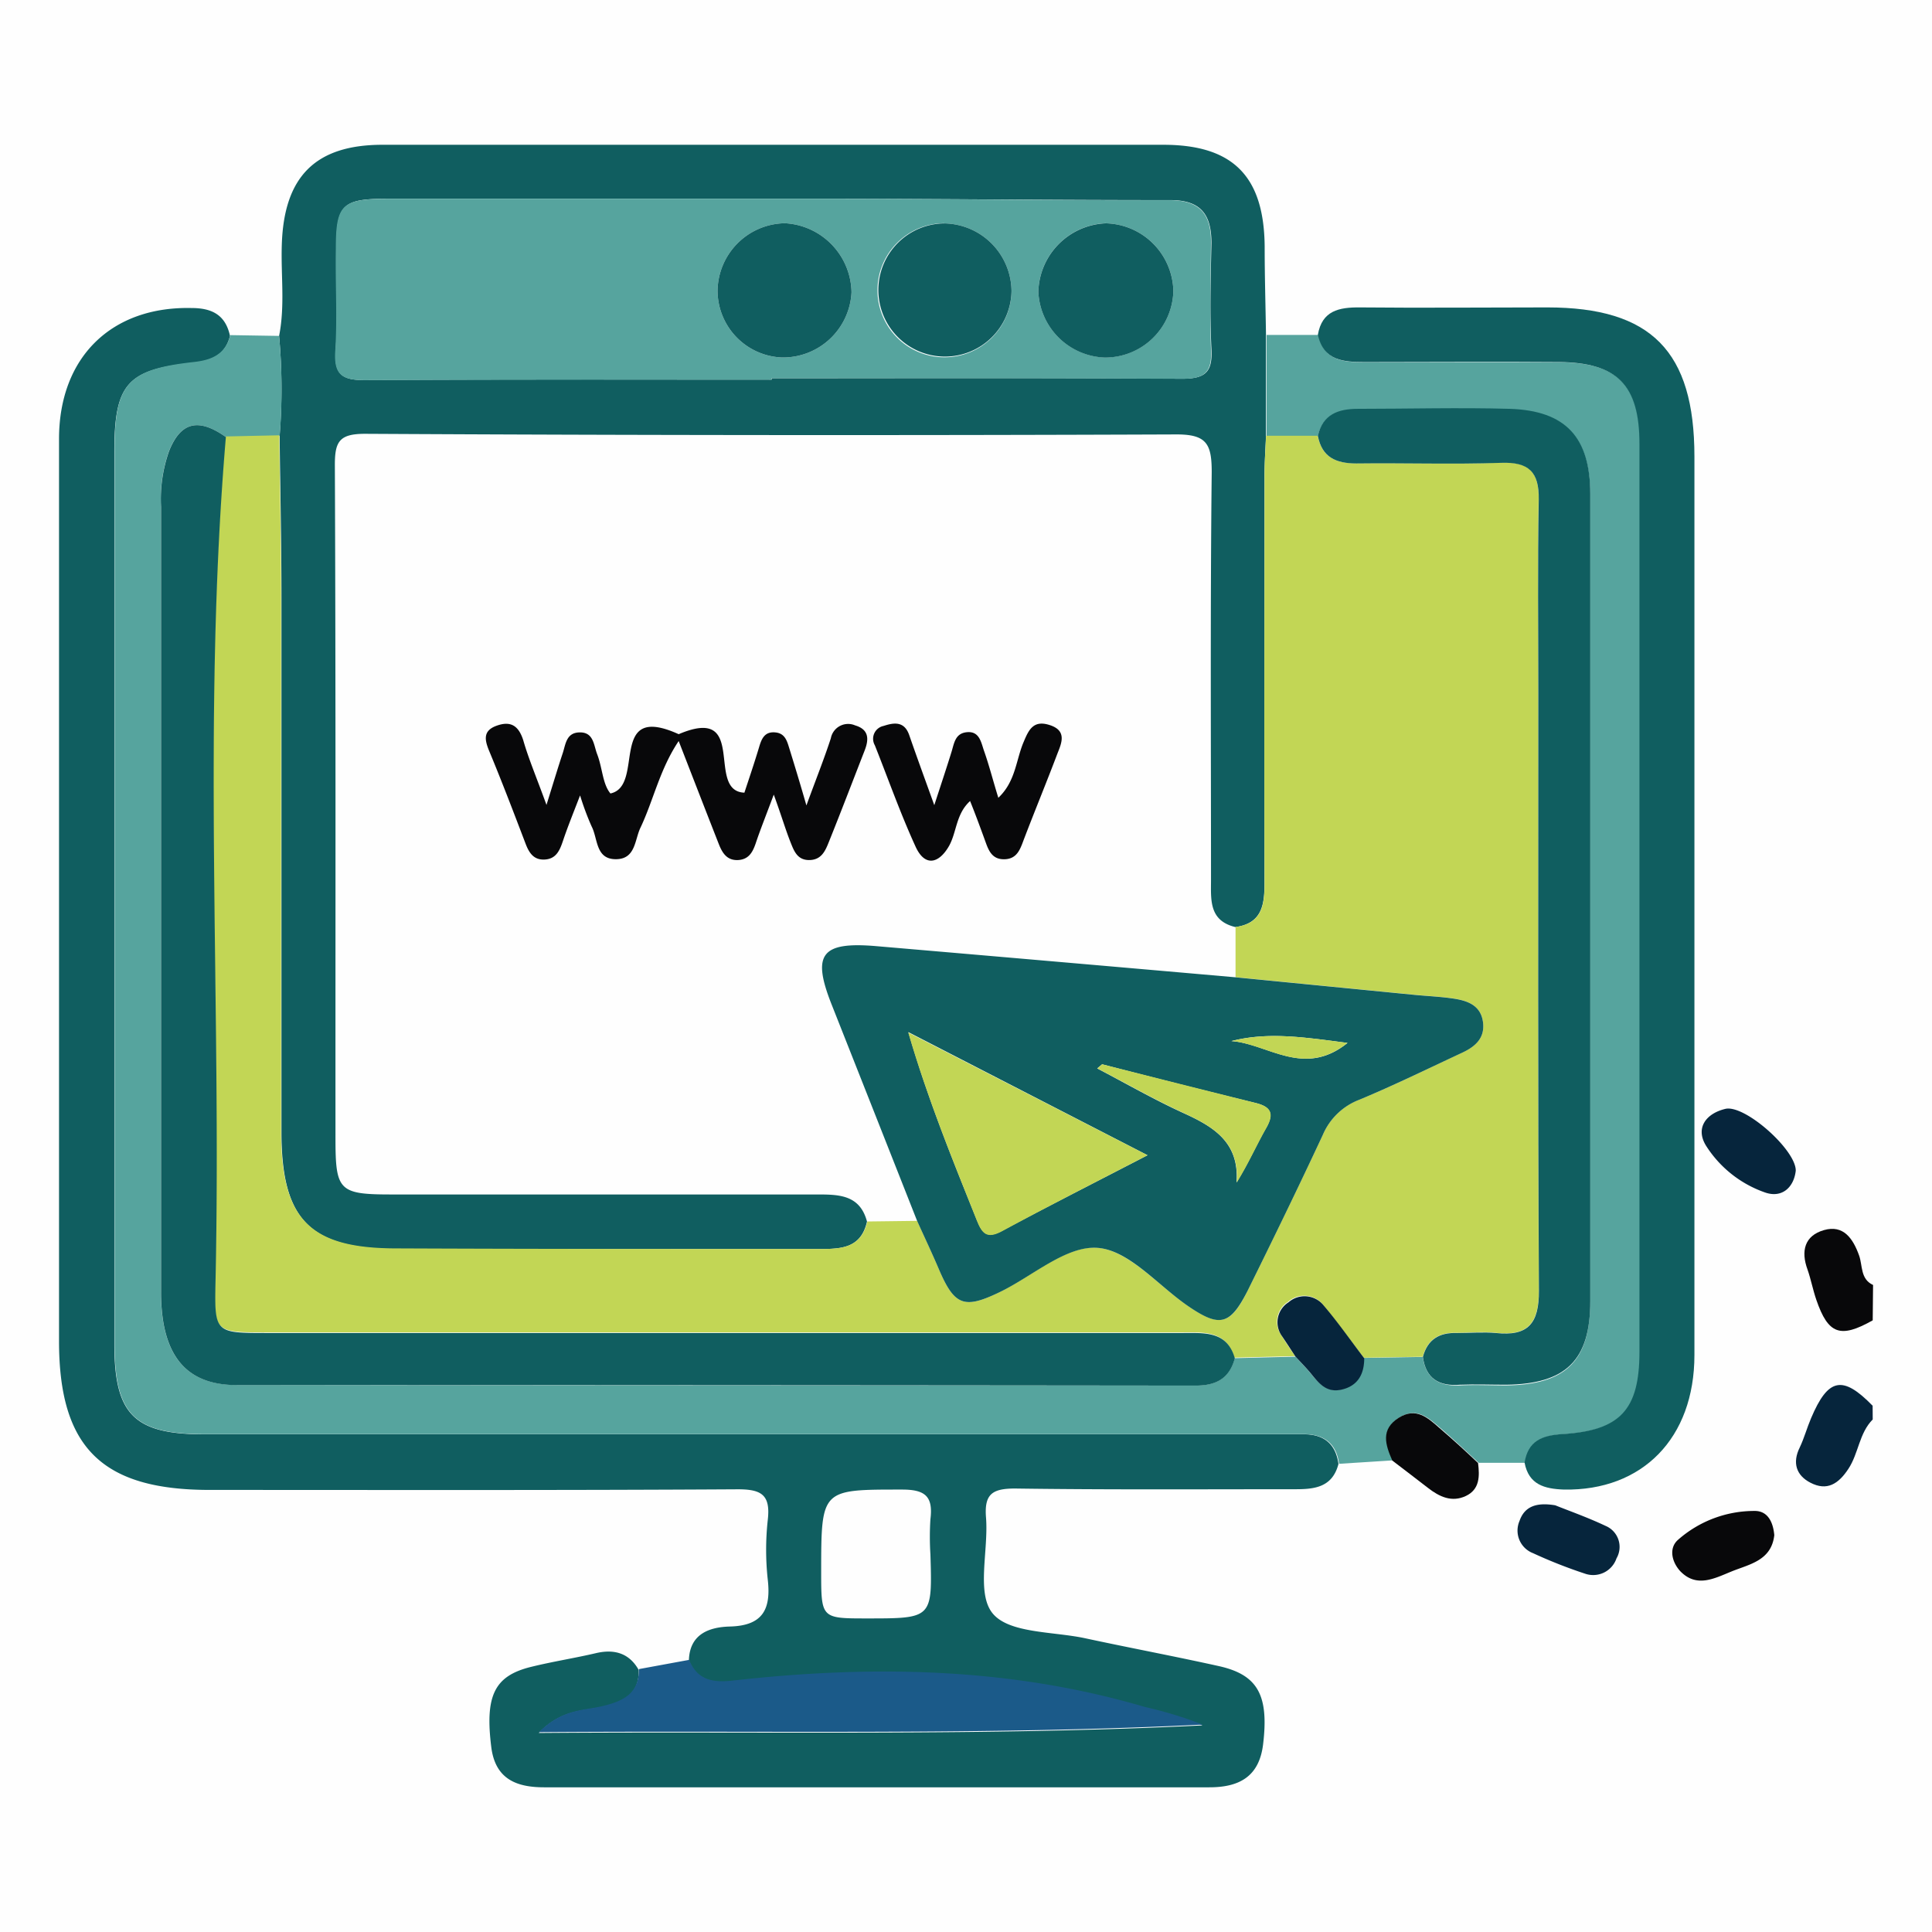
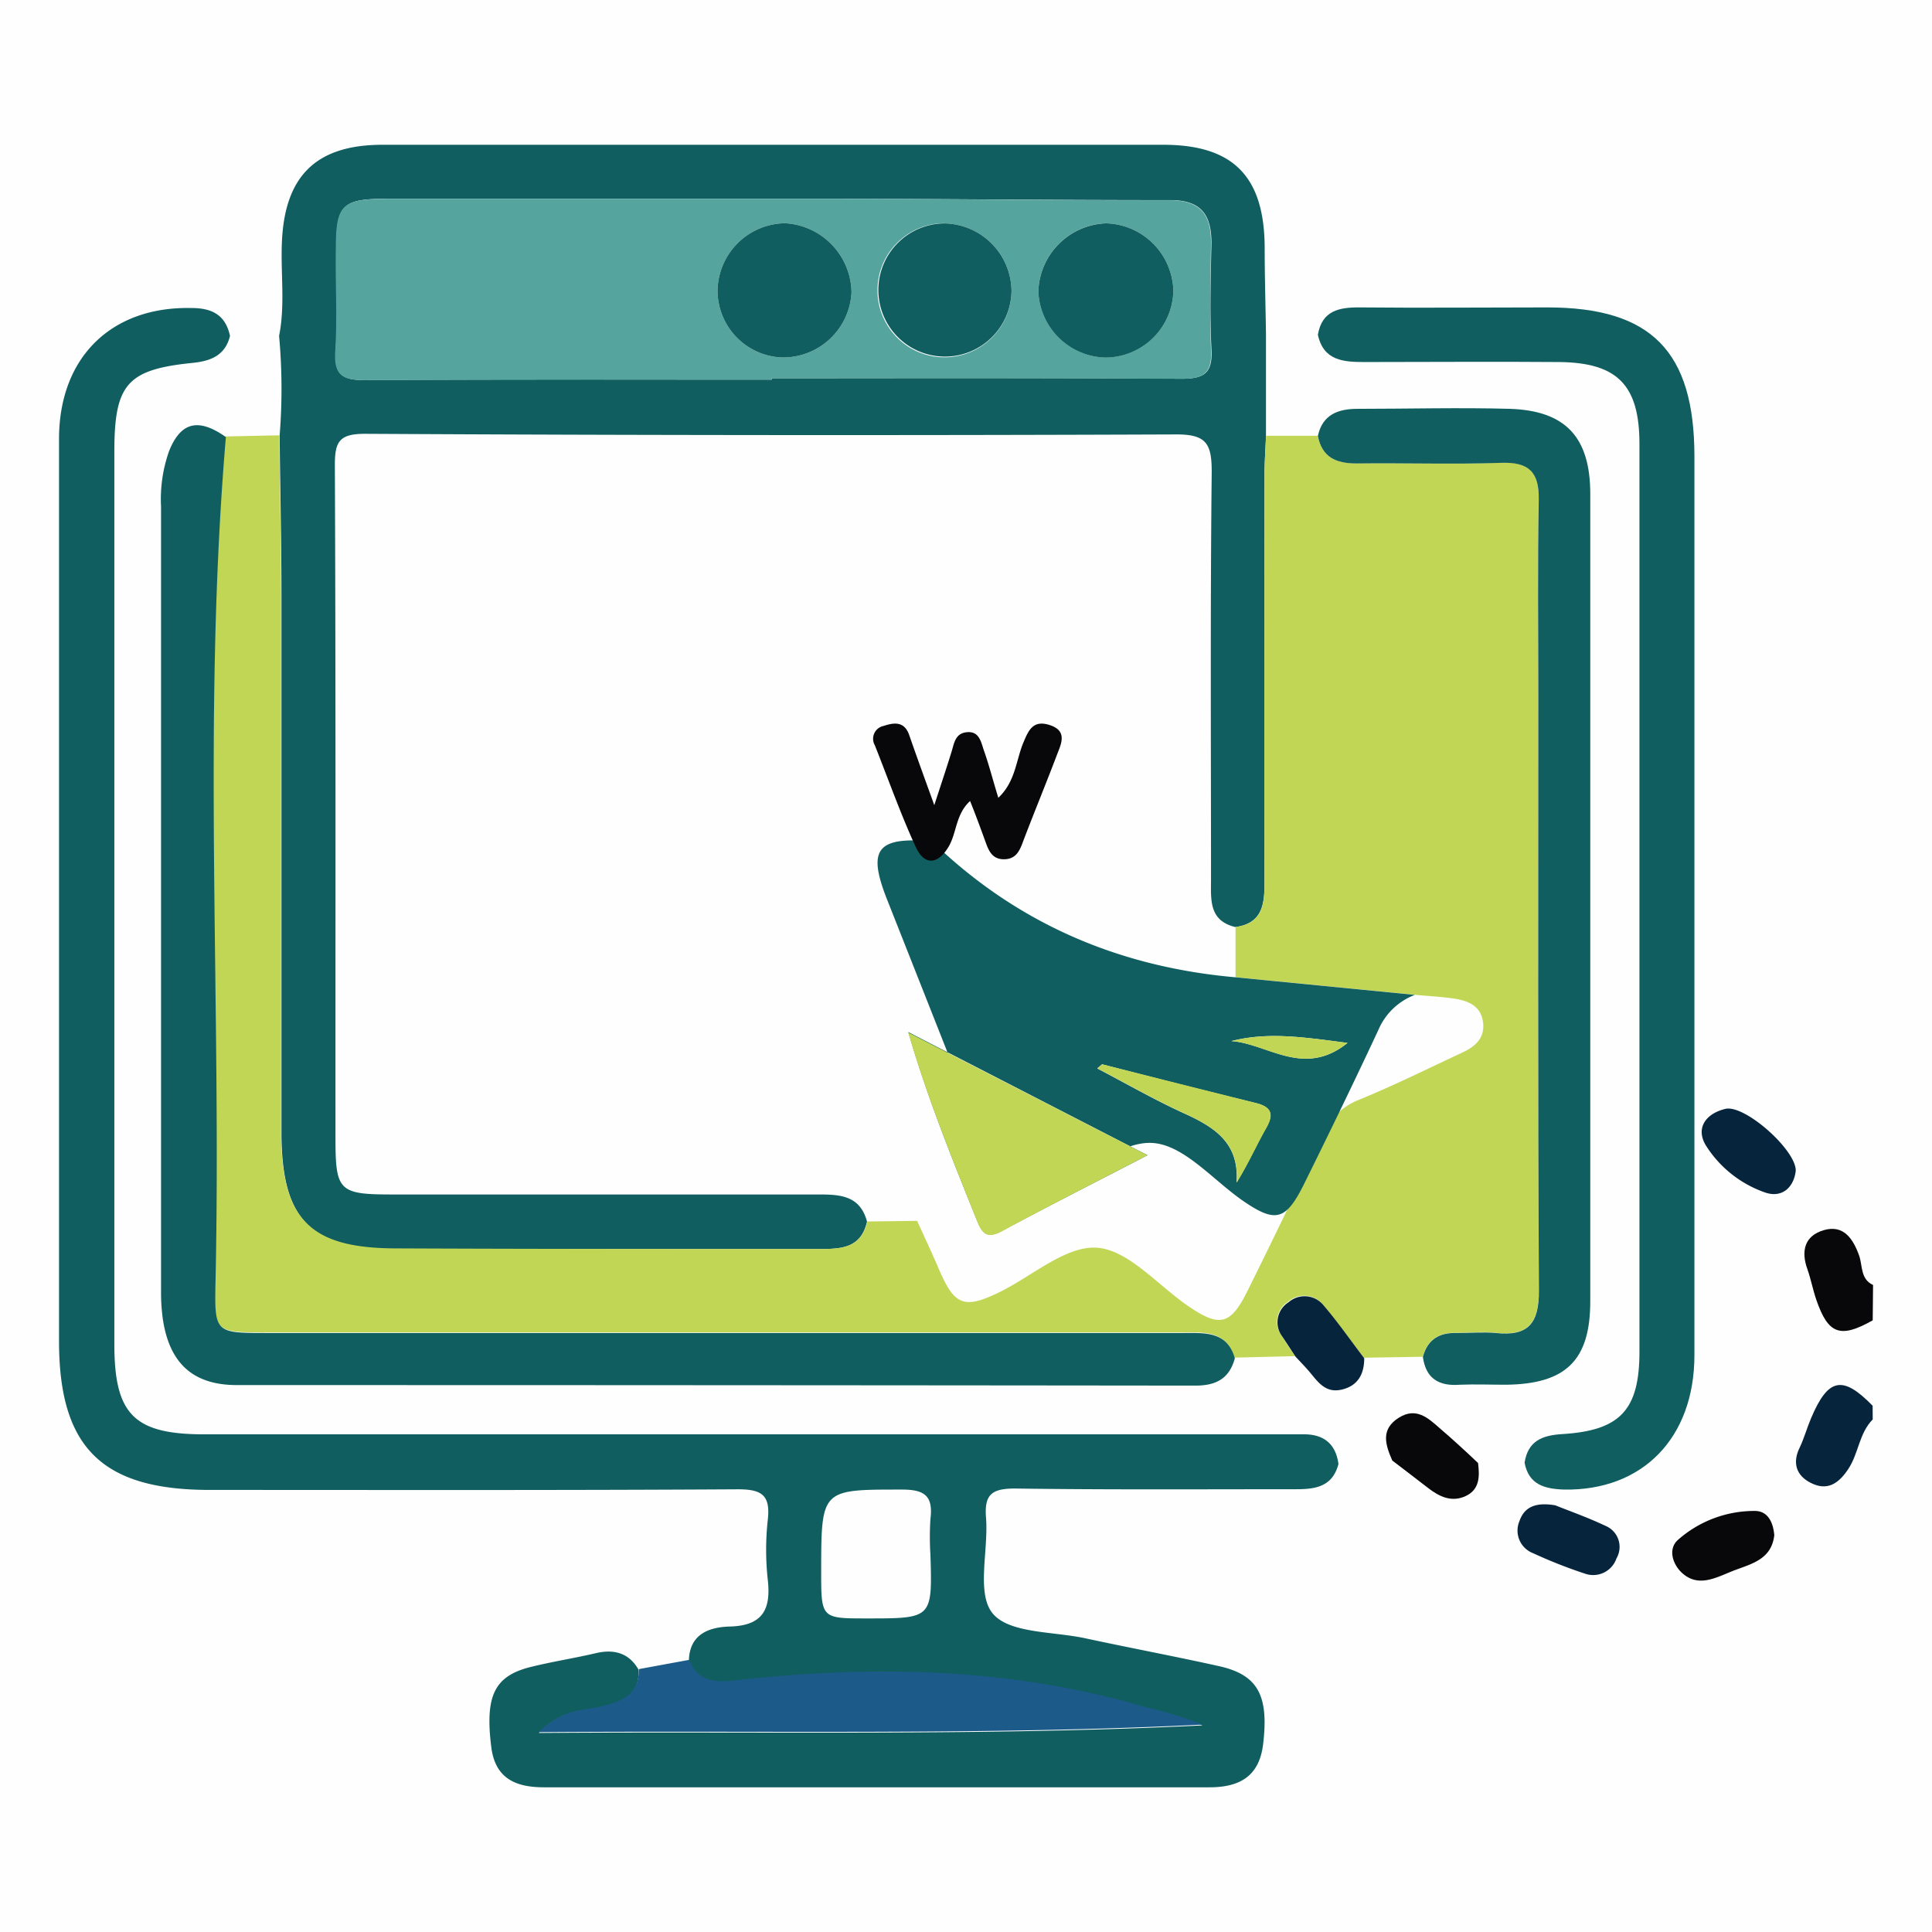
<svg xmlns="http://www.w3.org/2000/svg" viewBox="0 0 219.65 219.65">
  <defs>
    <style>.cls-1{fill:#fefefe;}.cls-2{fill:#08080a;}.cls-3{fill:#06253c;}.cls-4{fill:#105e60;}.cls-5{fill:#56a49e;}.cls-6{fill:#1b5a89;}.cls-7{fill:#c2d655;}</style>
  </defs>
  <g id="Capa_2" data-name="Capa 2">
    <g id="Capa_1-2" data-name="Capa 1">
      <rect class="cls-1" width="219.65" height="219.65" />
      <path class="cls-2" d="M212.91,150.11c-3.69,2.08-5.06,1.59-6.41-2.33-.39-1.13-.61-2.32-1-3.44-.78-2.12-.33-3.86,1.87-4.49s3.3.94,4,2.91c.4,1.15.13,2.66,1.58,3.33Z" />
      <path class="cls-3" d="M212.91,161.38c-1.54,1.55-1.6,3.83-2.75,5.59s-2.46,2.57-4.33,1.6c-1.63-.84-2.07-2.28-1.22-4,.51-1.07.82-2.23,1.29-3.33,1.94-4.59,3.59-4.92,7-1.42Z" />
      <path class="cls-4" d="M152.17,166.44c-.7,2.69-2.77,2.88-5,2.87-10.59,0-21.18.07-31.77-.08-2.61,0-3.51.65-3.3,3.3.3,3.72-1.12,8.58.74,10.88s6.86,2.06,10.51,2.84c5.1,1.1,10.23,2.06,15.31,3.19,4.37,1,5.61,3.34,4.94,8.89-.45,3.67-2.73,4.88-6.15,4.87q-37.78,0-75.59,0c-3.15,0-5.53-.94-6-4.52-.74-5.88.33-8.14,4.51-9.17,2.47-.61,5-1,7.46-1.58,2-.45,3.7,0,4.78,1.92.09,2.73-1.64,3.6-4,4.17-2.14.53-4.65.24-7.36,3,25.91-.2,50.68.37,75.46-.86a46.22,46.22,0,0,0-6.56-2c-15.41-4.55-31.11-4.79-46.92-3-2.25.25-4-.08-4.91-2.36.07-3.07,2.37-3.82,4.67-3.88,3.77-.1,4.67-2,4.3-5.31a31.1,31.1,0,0,1,0-6.82c.33-2.89-.76-3.49-3.52-3.47-20,.12-39.95.07-59.92.07-12.26,0-17.14-4.82-17.14-16.93q0-51.27,0-102.54c0-9.34,6-15.11,15.07-14.9,2.34,0,3.86.8,4.37,3.17-.54,2.18-2.12,2.84-4.18,3.06C14.44,42,13,43.66,13,51.38q0,50.72,0,101.42c0,8,2.22,10.27,10.23,10.27q60.78,0,121.57,0c1.07,0,2.15,0,3.22,0C150.33,163,151.84,164,152.17,166.44Zm-46.39,10.28a31.54,31.54,0,0,1,0-4c.32-2.59-.58-3.38-3.26-3.37-9.15,0-9.15-.07-9.16,9.31,0,5.34,0,5.34,5.21,5.34C106,184,106,184,105.78,176.72Z" />
      <path class="cls-4" d="M31.73,38.19c.69-3.46.19-6.94.31-10.41.25-7.69,3.81-11.31,11.42-11.32q44.4,0,88.79,0c7.93,0,11.45,3.58,11.53,11.53,0,3.34.1,6.68.15,10,0,3.85,0,7.71,0,11.56-.06,1.47-.16,2.93-.17,4.39,0,15.49,0,31,0,46.46,0,2.51-.3,4.57-3.3,5-3.06-.73-2.78-3.16-2.78-5.45,0-15.42-.09-30.85.08-46.28,0-3.2-.57-4.3-4.07-4.28q-46.09.18-92.18-.07c-2.93,0-3.45.87-3.44,3.59.11,25.49.06,51,.07,76.46,0,6,.37,6.43,6.37,6.43q24.15,0,48.31,0c2.51,0,4.93,0,5.75,3.08C97.87,142,95.51,142,93,142c-15.94,0-31.88,0-47.81,0C35.26,142,32,138.73,32,128.69Q32,98.36,32,68c0-6.15-.14-12.3-.21-18.46A66.42,66.42,0,0,0,31.73,38.19Zm56,5V43c15.54,0,31.09-.06,46.63.06,2.65,0,3.51-.72,3.37-3.37-.2-4-.09-8,0-12.05,0-3.24-1.18-4.91-4.74-4.89-12.72,0-25.45-.13-38.18-.16q-25.32,0-50.65,0c-5.27,0-5.9.64-5.93,5.69,0,3.89.18,7.78-.07,11.65-.17,2.74.84,3.3,3.38,3.28C56.9,43.11,72.31,43.16,87.72,43.16Z" />
-       <path class="cls-5" d="M31.73,38.19a66.42,66.42,0,0,1,.07,11.37l-6.12.13c-3.1-2.19-5.12-1.75-6.47,1.59a16.42,16.42,0,0,0-.91,6.32q0,44.64,0,89.27a21.33,21.33,0,0,0,.22,3.2c.76,4.89,3.38,7.38,8.4,7.39q54.5.07,109,.06c2.35,0,3.85-.82,4.46-3.11l6.9-.17c.54.58,1.1,1.15,1.61,1.76.95,1.15,1.91,2.35,3.62,1.94s2.55-1.76,2.54-3.56l6.71-.11c.33,2.48,1.85,3.35,4.22,3.24,1.74-.09,3.49,0,5.23,0,6.8-.08,9.57-2.76,9.58-9.5q0-45.89,0-91.76c0-6.45-2.79-9.48-9.14-9.69-5.76-.19-11.54,0-17.3,0-2.19,0-4,.62-4.53,3.08H144c0-3.85,0-7.71,0-11.56l5.9,0c.64,3,2.93,3.1,5.3,3.1,7.37,0,14.73,0,22.1,0,6.65.06,9.15,2.61,9.16,9.32q0,51.62,0,103.24c0,6.57-2.19,8.92-8.75,9.32-2.28.14-3.92.77-4.31,3.25l-5.29,0c-1.46-1.34-2.9-2.71-4.41-4-1.31-1.13-2.65-2.36-4.58-1.16-2.13,1.33-1.54,3.09-.76,4.88l-6.12.39c-.33-2.44-1.84-3.41-4.19-3.37-1.07,0-2.15,0-3.22,0q-60.78,0-121.57,0c-8,0-10.23-2.22-10.23-10.27q0-50.72,0-101.42C13,43.66,14.44,42,22,41.16c2.06-.22,3.64-.88,4.18-3.06Z" />
      <path class="cls-4" d="M173.33,166.29c.39-2.48,2-3.11,4.31-3.25,6.56-.4,8.74-2.75,8.75-9.32q0-51.61,0-103.24c0-6.71-2.51-9.26-9.16-9.32-7.37-.06-14.73,0-22.1,0-2.37,0-4.66-.14-5.3-3.1.47-2.75,2.41-3.13,4.77-3.11,7.11.07,14.21,0,21.31,0,11.84,0,16.72,5,16.73,16.93V103c0,17,0,34,0,51.05,0,9.47-5.93,15.45-14.82,15.3C175.6,169.27,173.8,168.8,173.33,166.29Z" />
      <path class="cls-6" d="M78.35,188.71c.92,2.28,2.66,2.61,4.91,2.36,15.81-1.78,31.51-1.54,46.92,3a46.22,46.22,0,0,1,6.56,2c-24.78,1.23-49.55.66-75.46.86,2.71-2.73,5.22-2.44,7.36-3,2.31-.57,4-1.44,4-4.17Z" />
      <path class="cls-3" d="M176.82,171.14c1.54.62,3.67,1.37,5.7,2.33a2.59,2.59,0,0,1,1.26,3.7,2.8,2.8,0,0,1-3.58,1.74,55.33,55.33,0,0,1-5.91-2.33,2.75,2.75,0,0,1-1.54-3.65C173.3,171.33,174.58,170.76,176.82,171.14Z" />
      <path class="cls-3" d="M204.16,133.1c-.21,1.87-1.54,3.14-3.47,2.48a13,13,0,0,1-6.74-5.34c-1.22-2,0-3.64,2.2-4.17S204.2,130.74,204.16,133.1Z" />
      <path class="cls-2" d="M201.72,174.53c-.32,2.89-2.83,3.31-4.81,4.11s-4,1.92-5.87,0c-1-1.08-1.33-2.66-.25-3.59a13.11,13.11,0,0,1,8.66-3.27C201,171.75,201.59,173.08,201.72,174.53Z" />
      <path class="cls-2" d="M158.29,166.05c-.78-1.79-1.37-3.55.76-4.88,1.93-1.2,3.27,0,4.58,1.16,1.51,1.29,3,2.66,4.41,4,.19,1.49.2,3-1.39,3.75s-3,.1-4.33-.94S159.63,167.08,158.29,166.05Z" />
      <path class="cls-7" d="M98.61,138.87l5.66-.07c.82,1.82,1.67,3.61,2.45,5.44,1.8,4.22,2.89,4.64,7,2.62,3.7-1.83,7.53-5.3,11.07-5s6.85,4.26,10.27,6.61c3.61,2.47,4.83,2.2,6.78-1.73,2.91-5.88,5.78-11.78,8.55-17.72a7.35,7.35,0,0,1,4.15-4c4-1.64,7.8-3.53,11.68-5.34,1.41-.65,2.56-1.57,2.4-3.33-.19-2-1.7-2.58-3.37-2.83-1.45-.21-2.93-.28-4.4-.42l-20.38-2,0-5.71c3-.4,3.31-2.46,3.3-5-.05-15.48,0-31,0-46.46,0-1.46.11-2.92.17-4.39h5.88c.46,2.43,2.07,3.16,4.38,3.13,5.49-.06,11,.12,16.46-.07,3.14-.11,4.32,1,4.27,4.17-.14,7.36-.05,14.72-.05,22.09,0,22.62-.06,45.24.07,67.87,0,3.71-1.23,5.2-4.9,4.8-1.45-.16-2.94,0-4.41,0-2-.07-3.35.72-3.88,2.72l-6.71.11c-1.53-2-3-4-4.61-6a2.77,2.77,0,0,0-4-.36,2.68,2.68,0,0,0-.73,3.86c.48.79,1,1.55,1.53,2.32l-6.9.17c-.93-3.09-3.42-2.87-5.88-2.87q-52.08,0-104.15,0c-5.87,0-6,0-5.86-5.68.7-32.06-1.53-64.15,1.18-96.18l6.12-.13c.07,6.16.2,12.31.21,18.46q0,30.33,0,60.67c0,10,3.24,13.31,13.13,13.31C61.08,142,77,142,93,142,95.51,142,97.87,142,98.61,138.87Z" />
      <path class="cls-5" d="M87.72,43.16c-15.41,0-30.82,0-46.23.06-2.54,0-3.55-.54-3.38-3.28.25-3.87,0-7.76.07-11.65,0-5.05.66-5.68,5.93-5.69q25.32,0,50.65,0c12.73,0,25.46.2,38.18.16,3.56,0,4.77,1.65,4.74,4.89-.05,4-.16,8.05,0,12.05.14,2.65-.72,3.39-3.37,3.37C118.81,43,103.26,43,87.72,43Zm1.52-17.78a7.78,7.78,0,0,0-7.66,7.68,7.62,7.62,0,0,0,7.29,7.58,7.8,7.8,0,0,0,7.94-7.41A8,8,0,0,0,89.24,25.38Zm36.47,0a8,8,0,0,0-7.66,7.79,7.84,7.84,0,0,0,7.53,7.47,7.76,7.76,0,0,0,7.82-7.54A7.87,7.87,0,0,0,125.71,25.39Zm-18.36,0A7.62,7.62,0,1,0,115,33.07,7.77,7.77,0,0,0,107.35,25.4Z" />
      <path class="cls-4" d="M25.68,49.69c-2.71,32-.48,64.12-1.18,96.18-.12,5.68,0,5.68,5.86,5.68q52.06,0,104.15,0c2.46,0,5-.22,5.88,2.87-.61,2.29-2.11,3.11-4.46,3.11q-54.51-.06-109-.06c-5,0-7.64-2.5-8.4-7.39a21.33,21.33,0,0,1-.22-3.2q0-44.64,0-89.27a16.42,16.42,0,0,1,.91-6.32C20.56,47.94,22.58,47.5,25.68,49.69Z" />
      <path class="cls-4" d="M161.77,154.27c.53-2,1.88-2.79,3.88-2.72,1.47,0,3-.13,4.41,0,3.67.4,4.92-1.09,4.9-4.8-.13-22.63-.07-45.25-.07-67.87,0-7.37-.09-14.73.05-22.09.05-3.14-1.13-4.28-4.27-4.17-5.48.19-11,0-16.46.07-2.31,0-3.92-.7-4.38-3.13.53-2.46,2.34-3.08,4.53-3.08,5.76,0,11.54-.16,17.3,0,6.35.21,9.14,3.24,9.14,9.69q0,45.87,0,91.76c0,6.74-2.78,9.42-9.58,9.5-1.74,0-3.49-.07-5.23,0C163.62,157.62,162.1,156.75,161.77,154.27Z" />
      <path class="cls-3" d="M147.29,154.24c-.51-.77-1-1.53-1.53-2.32a2.68,2.68,0,0,1,.73-3.86,2.77,2.77,0,0,1,4,.36c1.63,1.91,3.08,4,4.61,6,0,1.8-.72,3.13-2.54,3.56s-2.67-.79-3.62-1.94C148.39,155.39,147.83,154.82,147.29,154.24Z" />
-       <path class="cls-4" d="M140.47,111.11l20.38,2c1.47.14,3,.21,4.4.42,1.67.25,3.18.81,3.37,2.83.16,1.76-1,2.68-2.4,3.33-3.88,1.81-7.73,3.7-11.68,5.34a7.35,7.35,0,0,0-4.15,4c-2.77,5.94-5.64,11.84-8.55,17.72-2,3.93-3.17,4.2-6.78,1.73-3.42-2.35-6.7-6.34-10.27-6.61s-7.37,3.2-11.07,5c-4.11,2-5.2,1.6-7-2.62-.78-1.83-1.63-3.62-2.45-5.44q-4.84-12.27-9.7-24.55c-2.3-5.78-1.22-7.23,5.08-6.69Q120.07,109.32,140.47,111.11Zm-10,20.23-27.2-14c2.22,7.61,5,14.46,7.78,21.34.6,1.51,1.14,2.19,2.88,1.25C119.18,137.12,124.52,134.42,130.46,131.34ZM125.3,121l-.56.47c3.27,1.71,6.48,3.56,9.84,5.09s6.34,3.29,6,7.88c1.36-2.19,2.26-4.28,3.38-6.23.93-1.64.48-2.39-1.21-2.81C137,124,131.13,122.51,125.3,121ZM140,118.36c4.18.31,8.25,4.21,13.2.21C148.35,117.94,144.18,117.28,140,118.36Z" />
-       <path class="cls-2" d="M62.13,91.51c.83-2.66,1.32-4.3,1.86-5.92.32-1,.4-2.24,1.81-2.32,1.7-.09,1.68,1.41,2.09,2.47.61,1.58.61,3.39,1.51,4.47,4-.85-.39-10.43,7.76-6.74,8-3.4,3,6.47,7.47,6.65.48-1.46,1.11-3.31,1.67-5.17.29-1,.65-1.8,1.86-1.68,1,.1,1.28.84,1.52,1.63.62,2,1.25,4.06,2,6.67,1.06-2.9,2-5.25,2.78-7.64a2,2,0,0,1,2.76-1.46c1.59.47,1.58,1.58,1.08,2.86-1.36,3.49-2.7,7-4.09,10.45-.4,1-.85,2-2.23,2s-1.74-1.12-2.13-2.09c-.57-1.45-1-2.94-1.88-5.35-.94,2.52-1.54,4-2.07,5.59-.33.94-.75,1.72-1.86,1.84-1.36.13-1.91-.77-2.32-1.81-1.46-3.72-2.91-7.46-4.56-11.71C75,87.47,74.29,91,72.81,94.11c-.65,1.36-.55,3.49-2.67,3.57-2.47.09-2.14-2.34-2.89-3.75a31.51,31.51,0,0,1-1.3-3.5c-.77,2-1.41,3.57-1.94,5.15-.36,1.07-.76,2.06-2.06,2.14s-1.82-.79-2.23-1.89c-1.33-3.49-2.67-7-4.1-10.44-.54-1.3-.72-2.33.86-2.89s2.47,0,3,1.63C60.1,86.29,61,88.39,62.13,91.51Z" />
+       <path class="cls-4" d="M140.47,111.11l20.38,2a7.35,7.35,0,0,0-4.15,4c-2.77,5.94-5.64,11.84-8.55,17.72-2,3.93-3.17,4.2-6.78,1.73-3.42-2.35-6.7-6.34-10.27-6.61s-7.37,3.2-11.07,5c-4.11,2-5.2,1.6-7-2.62-.78-1.83-1.63-3.62-2.45-5.44q-4.84-12.27-9.7-24.55c-2.3-5.78-1.22-7.23,5.08-6.69Q120.07,109.32,140.47,111.11Zm-10,20.23-27.2-14c2.22,7.61,5,14.46,7.78,21.34.6,1.51,1.14,2.19,2.88,1.25C119.18,137.12,124.52,134.42,130.46,131.34ZM125.3,121l-.56.47c3.27,1.71,6.48,3.56,9.84,5.09s6.34,3.29,6,7.88c1.36-2.19,2.26-4.28,3.38-6.23.93-1.64.48-2.39-1.21-2.81C137,124,131.13,122.51,125.3,121ZM140,118.36c4.18.31,8.25,4.21,13.2.21C148.35,117.94,144.18,117.28,140,118.36Z" />
      <path class="cls-2" d="M106.22,91.54c.79-2.43,1.38-4.19,1.94-6,.32-1,.4-2.19,1.81-2.3s1.58,1.21,1.91,2.14c.58,1.64,1,3.32,1.62,5.32,2-1.88,2-4.35,2.91-6.42.56-1.34,1.1-2.42,2.89-1.86,2,.62,1.42,2,.94,3.2-1.23,3.25-2.55,6.45-3.79,9.69-.44,1.15-.76,2.37-2.3,2.38s-1.84-1.27-2.26-2.4c-.5-1.37-1-2.73-1.6-4.22-1.62,1.47-1.51,3.54-2.4,5.12-1.15,2-2.74,2.39-3.8.06-1.72-3.76-3.1-7.67-4.63-11.52a1.49,1.49,0,0,1,1-2.2c1.22-.4,2.37-.54,2.92,1.07C104.21,86,105.09,88.4,106.22,91.54Z" />
      <path class="cls-4" d="M89.24,25.38a8,8,0,0,1,7.57,7.85,7.8,7.8,0,0,1-7.94,7.41,7.62,7.62,0,0,1-7.29-7.58A7.78,7.78,0,0,1,89.24,25.38Z" />
      <path class="cls-4" d="M125.71,25.39a7.87,7.87,0,0,1,7.69,7.72,7.76,7.76,0,0,1-7.82,7.54,7.84,7.84,0,0,1-7.53-7.47A8,8,0,0,1,125.71,25.39Z" />
      <path class="cls-4" d="M107.35,25.4A7.77,7.77,0,0,1,115,33.07a7.57,7.57,0,1,1-7.66-7.67Z" />
      <path class="cls-7" d="M130.46,131.34c-5.94,3.08-11.28,5.78-16.54,8.64-1.74.94-2.28.26-2.88-1.25-2.74-6.88-5.56-13.73-7.78-21.34Z" />
      <path class="cls-7" d="M125.3,121c5.83,1.47,11.65,2.95,17.48,4.4,1.69.42,2.14,1.17,1.21,2.81-1.12,1.95-2,4-3.38,6.23.31-4.59-2.63-6.33-6-7.88s-6.57-3.38-9.84-5.09Z" />
      <path class="cls-7" d="M140,118.36c4.23-1.08,8.4-.42,13.2.21C148.2,122.57,144.13,118.67,140,118.36Z" />
    </g>
  </g>
</svg>